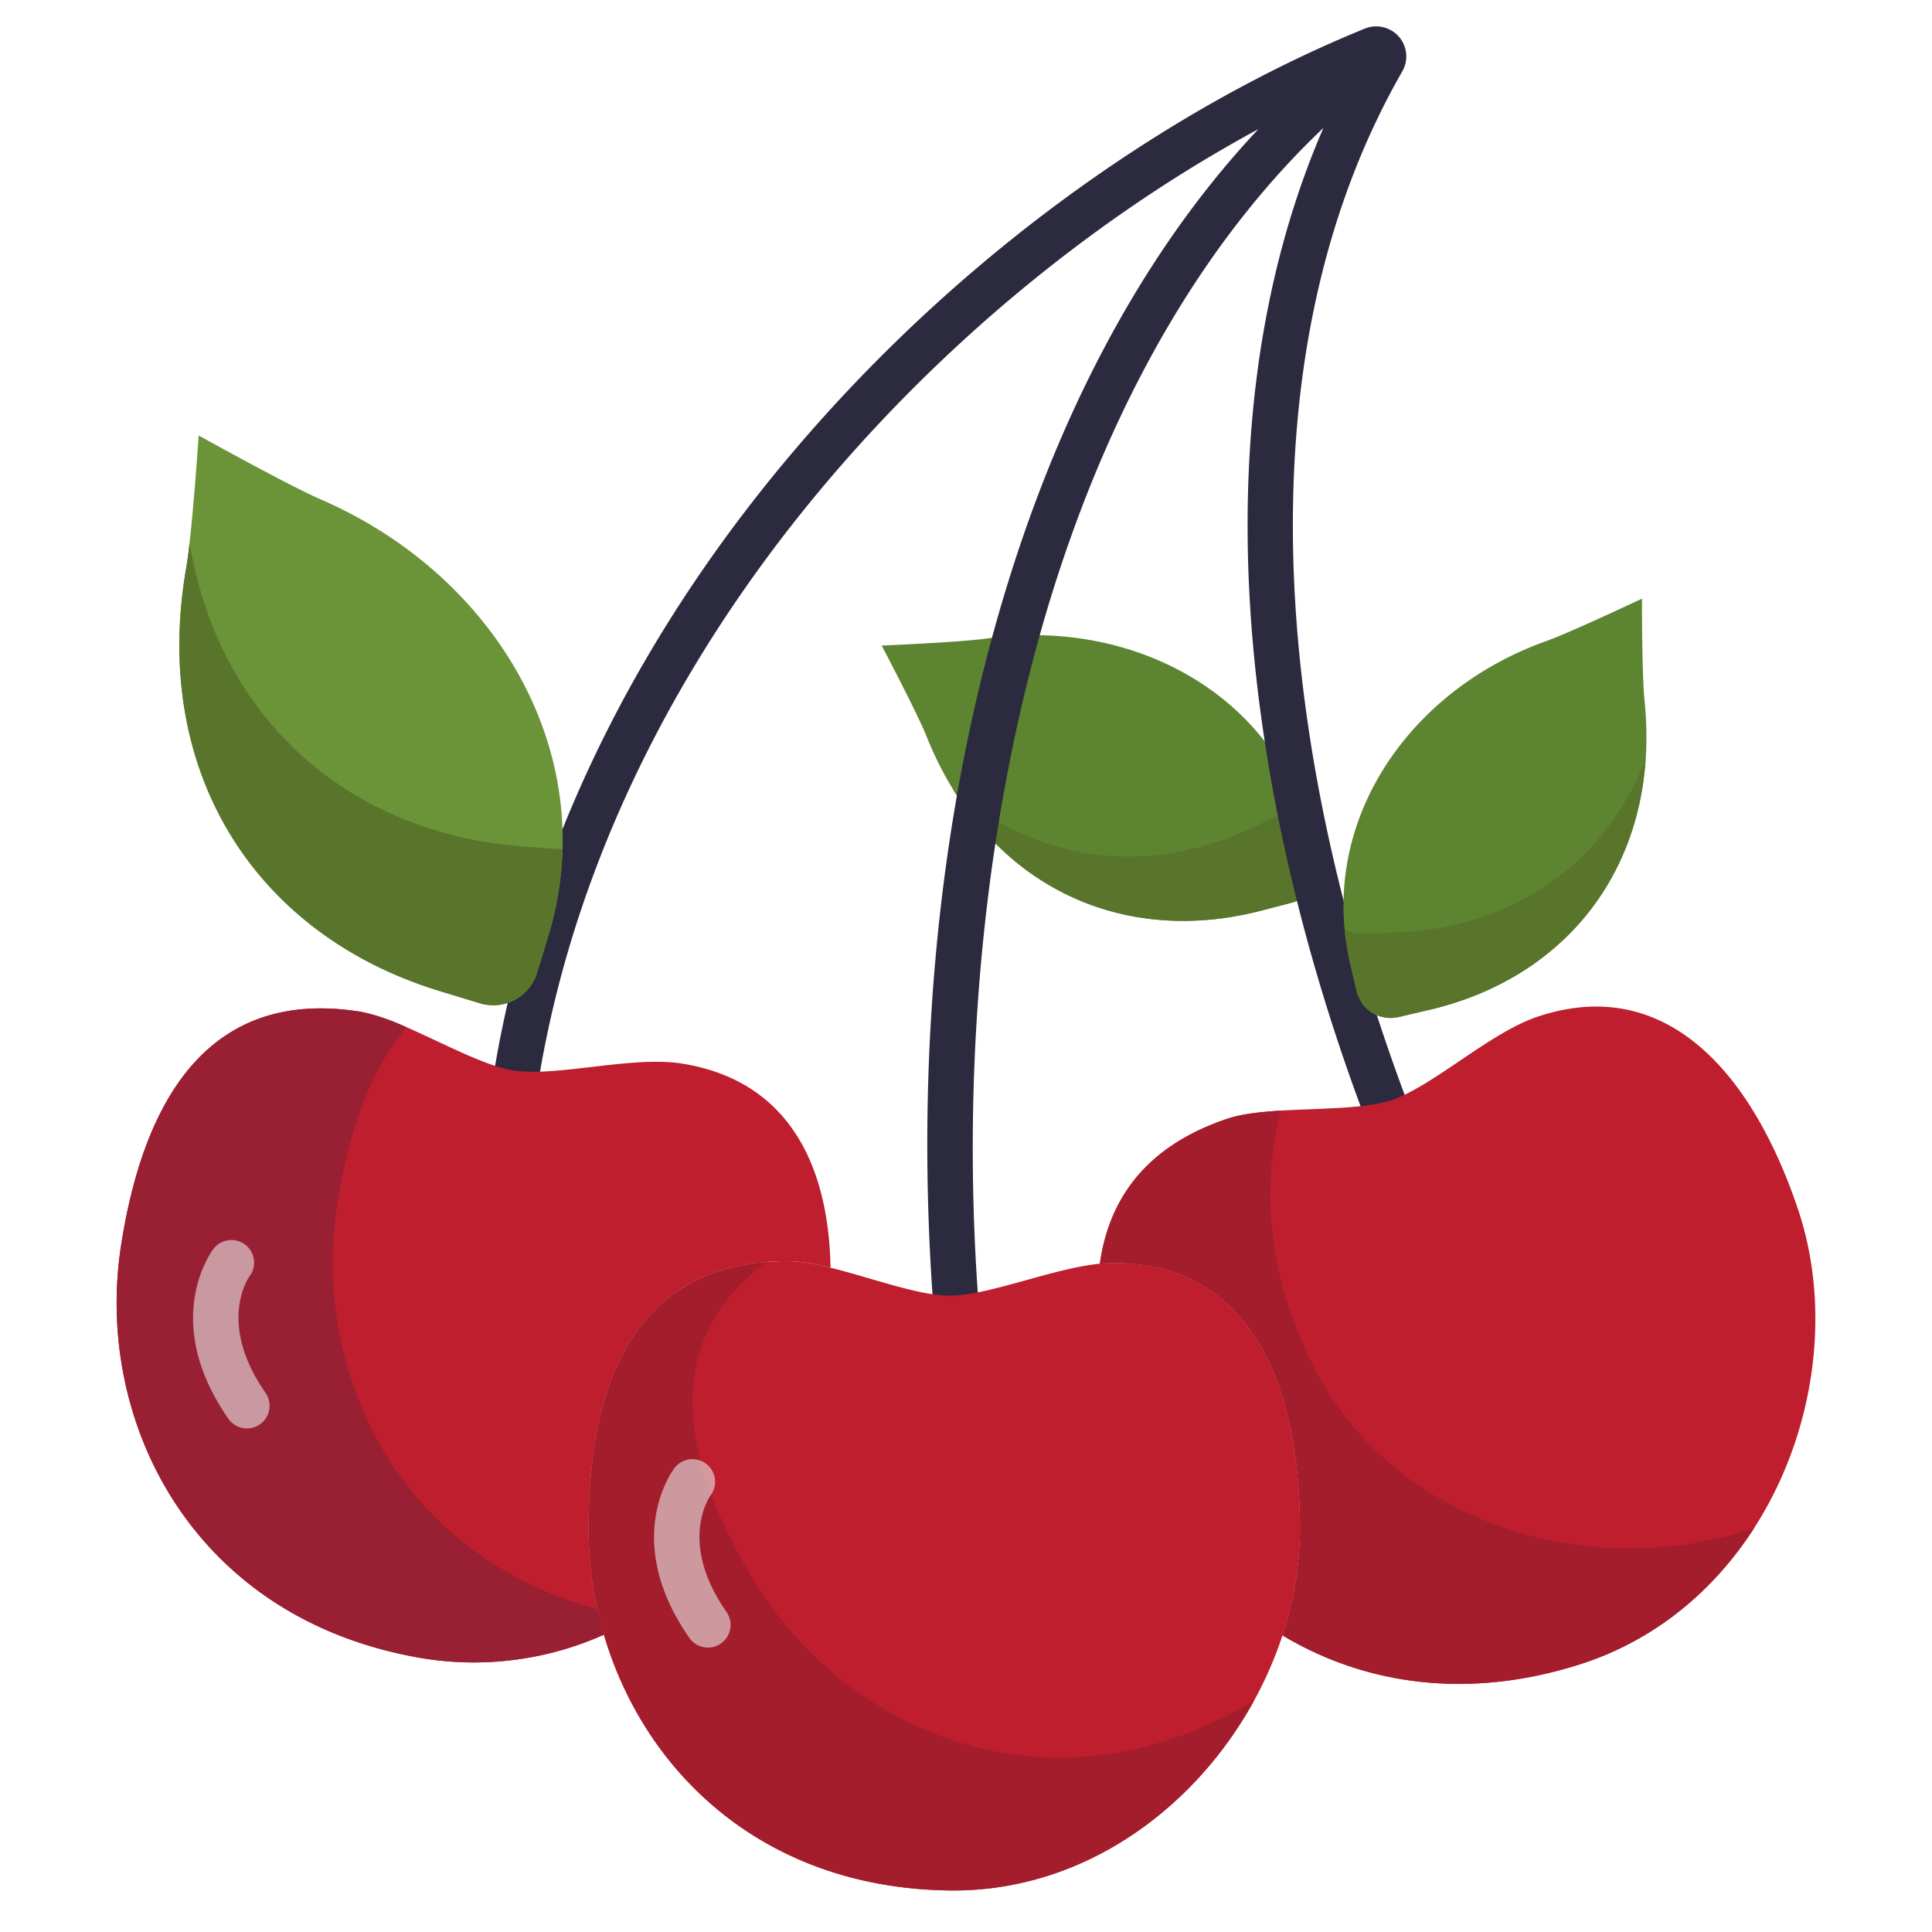
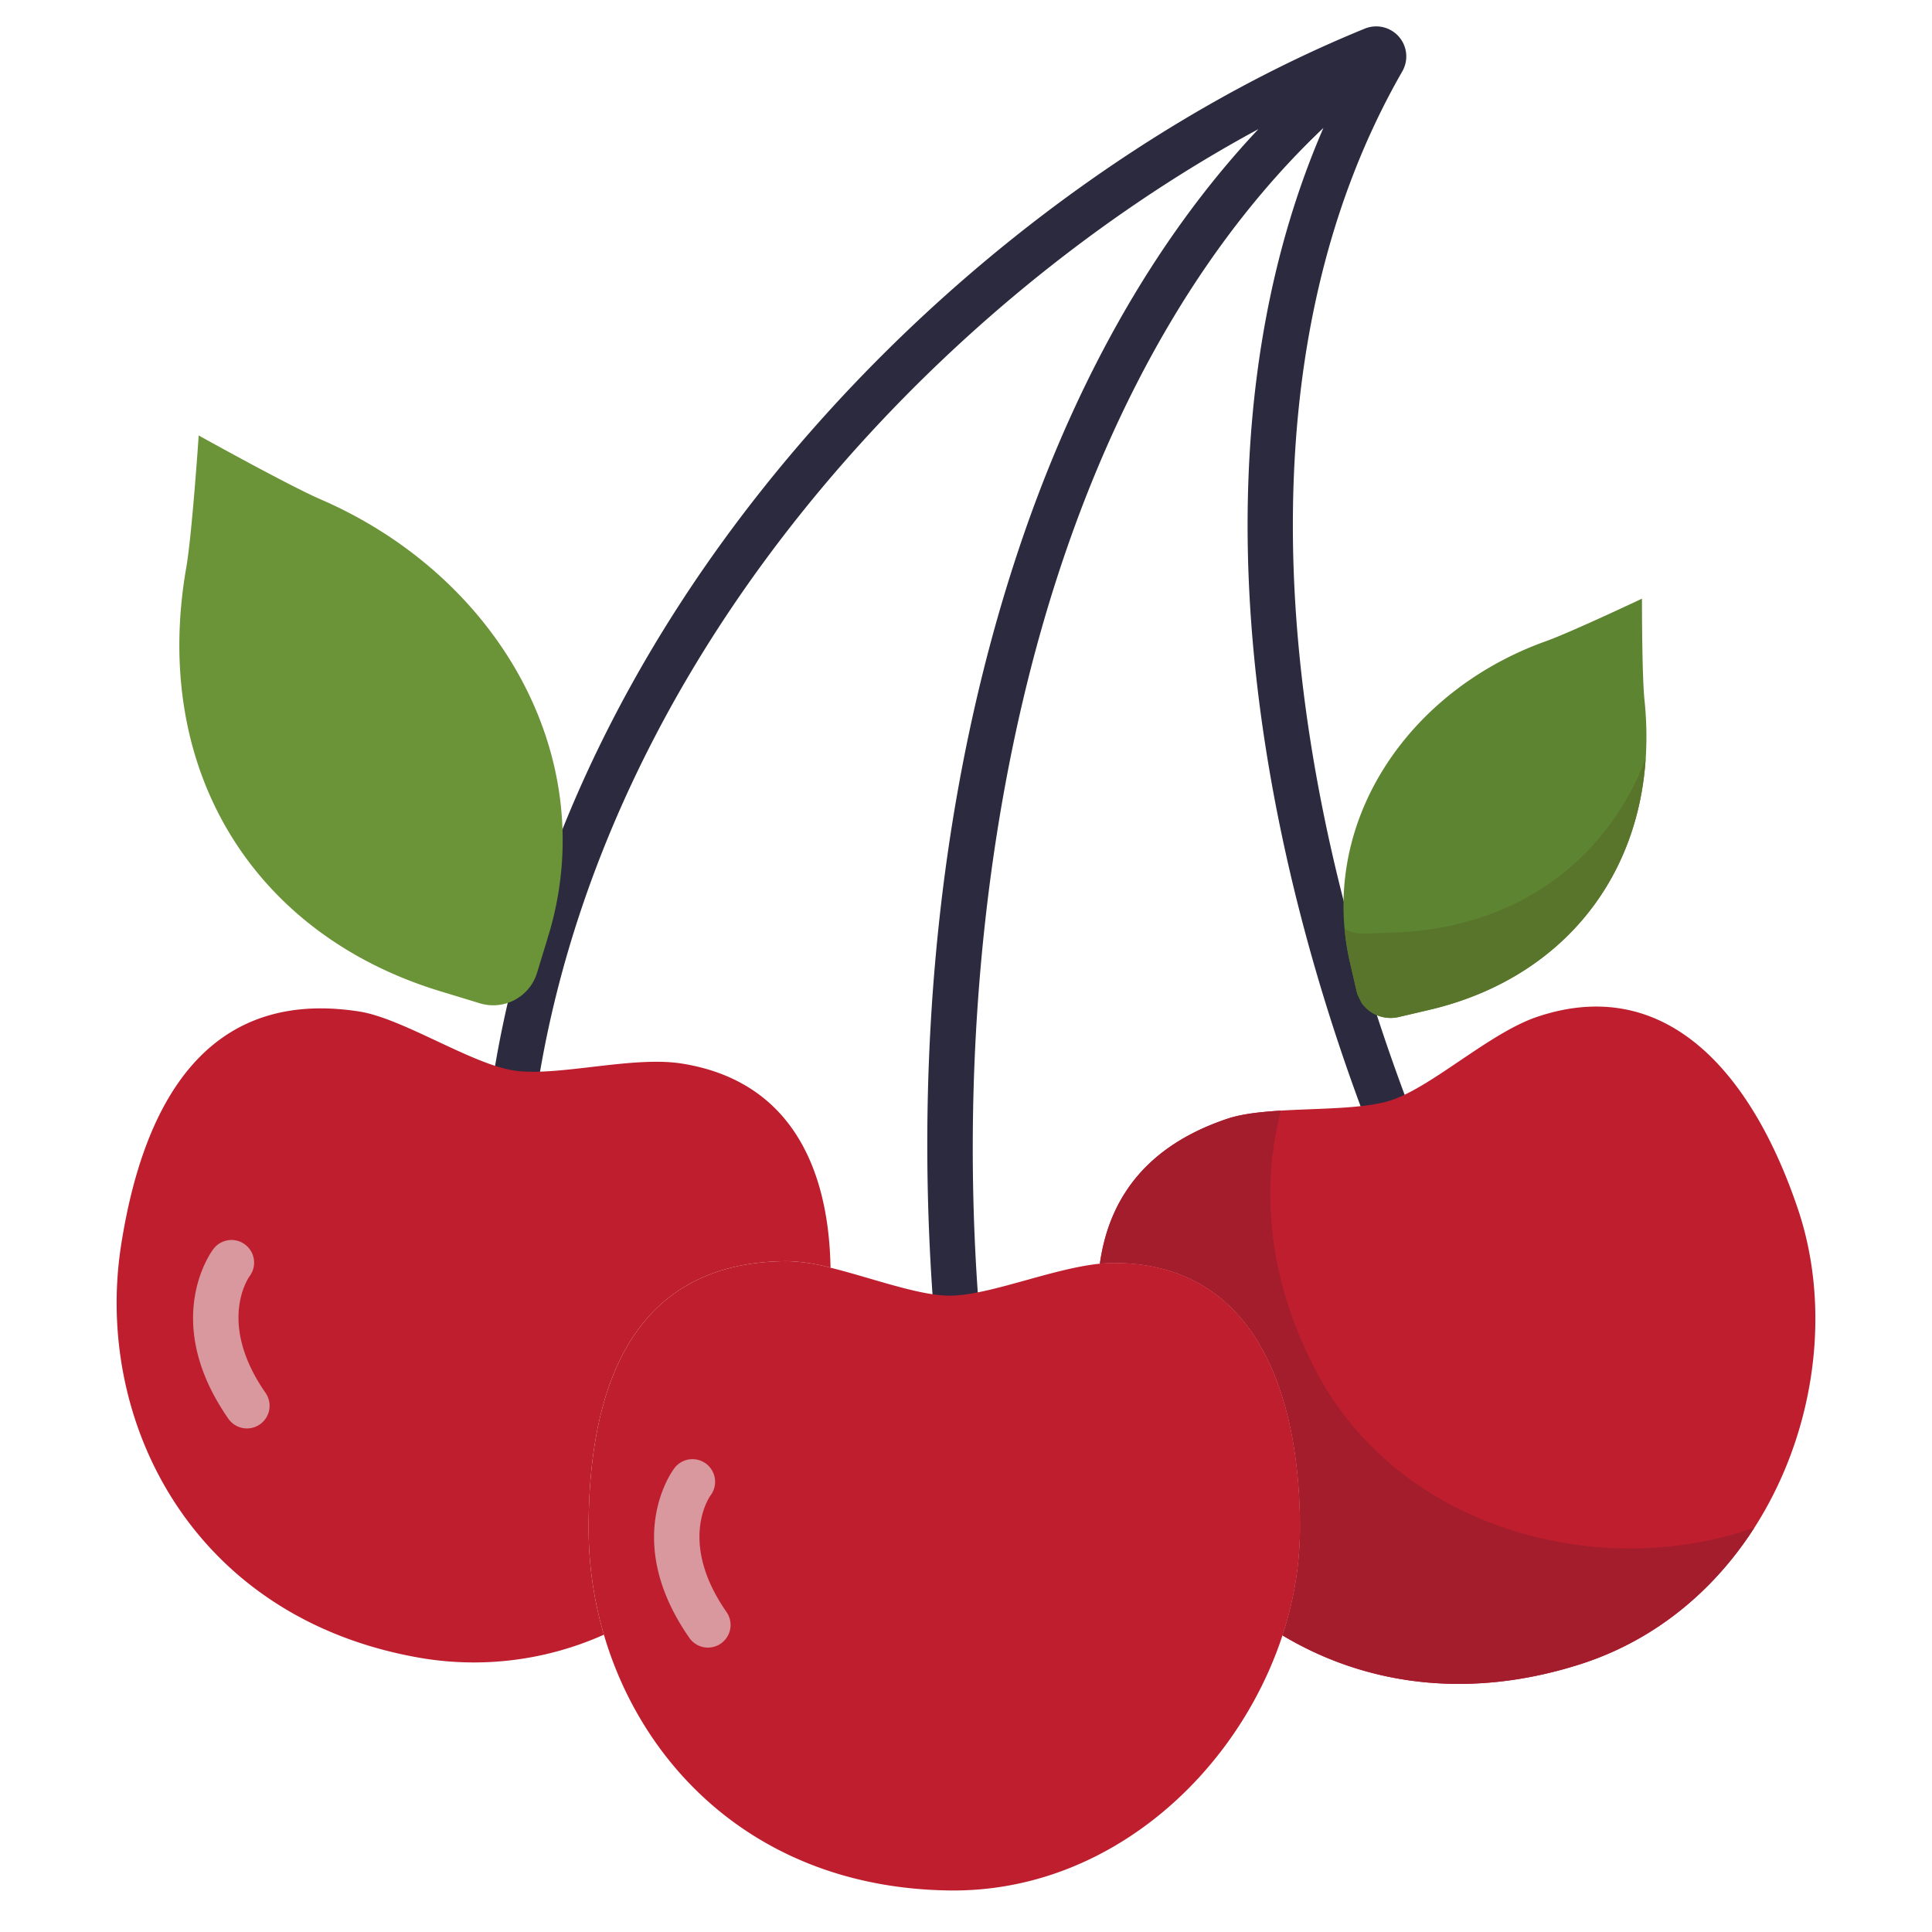
<svg xmlns="http://www.w3.org/2000/svg" id="Layer_1" height="512" viewBox="0 0 512 512" width="512" data-name="Layer 1">
-   <path d="m233.654 171.08s9.389 17.813 11.877 24.023c15.479 38.8 50.724 56.1 88.749 46.216l7.912-2.053a9.391 9.391 0 0 0 7.05-7.885c-.013-.809-.031-1.66-.062-2.517-.04-.241-.093-.489-.155-.733l-2-7.6c-9.574-36.5-46.775-56.811-85.624-51.305-6.891.974-27.747 1.854-27.747 1.854z" fill="#5d8430" />
-   <path d="m332.811 218.924 7.367-3.541a9.621 9.621 0 0 0 3.934-3.491 67.6 67.6 0 0 1 2.916 8.637l2 7.6c.062.244.115.492.155.733.031.857.049 1.708.062 2.517a9.391 9.391 0 0 1 -7.05 7.885l-7.912 2.053c-33.1 8.6-64.085-3.4-81.768-32.239 22.402 19.714 52.14 23.394 80.296 9.846z" fill="#59752c" />
  <path d="m342.645 142.926c-.535-47.87 9.213-89.559 28.982-124.02a7.946 7.946 0 0 0 -.755-9 7.987 7.987 0 0 0 -9.2-2.314c-51.556 21.046-102.052 57.15-142.75 102.163-47 51.98-77.334 111.738-87.739 172.827a6.157 6.157 0 0 0 4.773 7.125 5.991 5.991 0 0 0 7.02-4.894c9.986-58.913 39.324-116.663 84.847-167.013 30.819-34.084 67.377-62.886 105.663-83.58-27.63 29.353-49.733 68.532-64.865 115.455-18.852 58.457-26.268 125.56-21.446 194.056a6 6 0 0 0 5.979 5.58c.141 0 .284-.006.428-.016a6 6 0 0 0 5.564-6.406c-4.648-66.024 2.773-133.334 20.9-189.531 16.119-49.985 40.3-90.72 70.674-119.455-13.784 31.808-20.526 68.39-20.07 109.157.524 47 11.009 99.278 30.32 151.192a6 6 0 0 0 8.357 3.251 6.145 6.145 0 0 0 2.813-7.642c-18.79-50.561-28.987-101.368-29.495-146.935z" fill="#2b2a3e" />
  <path d="m142.243 258.062a12.142 12.142 0 0 1 -15.288 7.756l-10.266-3.128c-49.3-14.985-76.743-58.424-67.319-112.322 1.511-8.645 3.286-34.959 3.286-34.959s23.92 13.3 32.3 16.923c46.518 20.154 73.974 67.205 60.9 113.845-.013.039-.021.069-.029.1-.287.935-.568 1.862-.824 2.769z" fill="#6b9337" />
-   <path d="m142.243 258.062 2.757-9.016c.256-.907.537-1.834.824-2.769.008-.031.016-.061.029-.1a87.106 87.106 0 0 0 3.211-21.111l-9.67-.685c-46.883-3.293-81.308-33.727-89.152-80.514-.29 2.6-.586 4.867-.871 6.5-9.424 53.9 18.021 97.337 67.319 112.322l10.266 3.128a12.142 12.142 0 0 0 15.287-7.755z" fill="#59752c" />
  <path d="m435.137 158.65s-.025 20.136.662 26.791c4.345 41.545-18.807 73.255-57.065 82.193l-7.959 1.864a9.392 9.392 0 0 1 -9.909-3.7c-.365-.723-.745-1.484-1.116-2.257-.077-.233-.145-.477-.2-.721l-1.768-7.658c-8.506-36.768 14.979-72.049 51.932-85.246 6.55-2.346 25.423-11.266 25.423-11.266z" fill="#5d8430" />
  <path d="m369.617 247.127-8.169.293a9.638 9.638 0 0 1 -5.107-1.26 67.709 67.709 0 0 0 1.437 9l1.768 7.658c.059.244.127.488.2.721.371.773.751 1.534 1.116 2.257a9.392 9.392 0 0 0 9.909 3.7l7.959-1.864c33.3-7.78 55.148-32.818 57.386-66.574-10.66 27.874-35.274 44.965-66.499 46.069z" fill="#59752c" />
  <path d="m476.53 320.59c14.93 44.56-7.43 104.34-57.73 120.44-30.34 9.7-57.6 5.15-78.93-7.64a90.836 90.836 0 0 0 4.66-28.25c0-38.13-13.25-70.45-49.27-70.45-1.21 0-2.48.07-3.78.2 2.42-17.34 12.38-31.24 33.84-38.43 10.25-3.43 29.99-1.62 41.27-4.3q1.125-.27 2.13-.6c10.92-3.62 26.11-17.89 38.71-22.11 34.15-11.44 56.98 14.99 69.1 51.14z" fill="#be1e2d" />
  <path d="m348.71 363.27c-12.688-24.216-14.638-48-9.3-68.938-5.376.329-10.366.88-14.094 2.128-21.46 7.19-31.42 21.09-33.84 38.43 1.3-.13 2.57-.2 3.78-.2 36.02 0 49.27 32.32 49.27 70.45a90.836 90.836 0 0 1 -4.66 28.25c21.33 12.79 48.59 17.34 78.93 7.64 19.981-6.395 35.547-19.687 46.125-36.176-40.58 14.346-94.021.723-116.211-41.584z" fill="#a31d2d" />
  <path d="m180.53 281.83c28.1 4.38 39.08 26.47 39.57 54.13a49.4 49.4 0 0 0 -11.27-1.74c-40.43 0-52.84 31.94-52.84 70.92a99.561 99.561 0 0 0 4.05 28.07 84.37 84.37 0 0 1 -48.3 6.21c-60.91-10.34-86.88-62.97-79.65-109.41 6-38.52 23.17-68.17 63.12-61.95 11.39 1.77 29.62 13.83 40.78 15.6.35.06.7.1 1.07.15 11.52 1.33 30.75-3.96 43.47-1.98z" fill="#be1e2d" />
-   <path d="m89.339 319.39c2.952-18.95 8.616-35.742 18.358-47.184a54.8 54.8 0 0 0 -12.487-4.146c-39.95-6.22-57.12 23.43-63.12 61.95-7.23 46.44 18.74 99.07 79.65 109.41a84.37 84.37 0 0 0 48.3-6.21q-.984-3.345-1.728-6.745c-53.253-14.358-75.765-63.447-68.973-107.075z" fill="#991f33" />
  <path d="m291.48 334.89c1.3-.13 2.57-.2 3.78-.2 36.02 0 49.27 32.32 49.27 70.45a90.836 90.836 0 0 1 -4.66 28.25c-12.03 36.66-46.16 68.18-88.34 67.6-49.35-.67-80.83-31.46-91.49-67.78a99.561 99.561 0 0 1 -4.05-28.07c0-38.98 12.41-70.92 52.84-70.92a49.4 49.4 0 0 1 11.27 1.74c10.71 2.64 23.29 7.37 31.43 7.4.53 0 1.07-.01 1.63-.05 10.49-.62 26.06-7.17 38.32-8.42z" fill="#be1e2d" />
-   <path d="m331.522 451.144c-42.452 25.173-85.372 15.326-113.413-10.1a99.564 99.564 0 0 1 -18.1-21.835c-19.3-31.559-25.746-63.537 3.122-84.743-35.893 2.908-47.142 33.594-47.142 70.673a99.561 99.561 0 0 0 4.05 28.07c10.66 36.32 42.14 67.11 91.49 67.78 35.377.486 65.083-21.611 80.846-50.38-.287.176-.563.363-.853.535z" fill="#a31d2d" />
  <g opacity=".6">
    <path d="m65.445 378.55a6 6 0 0 1 -4.932-2.576c-18.012-25.913-4.552-44.2-3.97-44.964a6 6 0 0 1 9.6 7.206c-.438.616-8.549 12.527 4.229 30.909a6 6 0 0 1 -4.922 9.425z" fill="#e9e9e9" />
  </g>
  <g opacity=".6">
    <path d="m187.615 436.63a5.993 5.993 0 0 1 -4.931-2.574c-18.025-25.915-4.552-44.2-3.97-44.968a6 6 0 0 1 9.593 7.21c-.438.616-8.556 12.525 4.229 30.906a6 6 0 0 1 -4.921 9.426z" fill="#e9e9e9" />
  </g>
</svg>